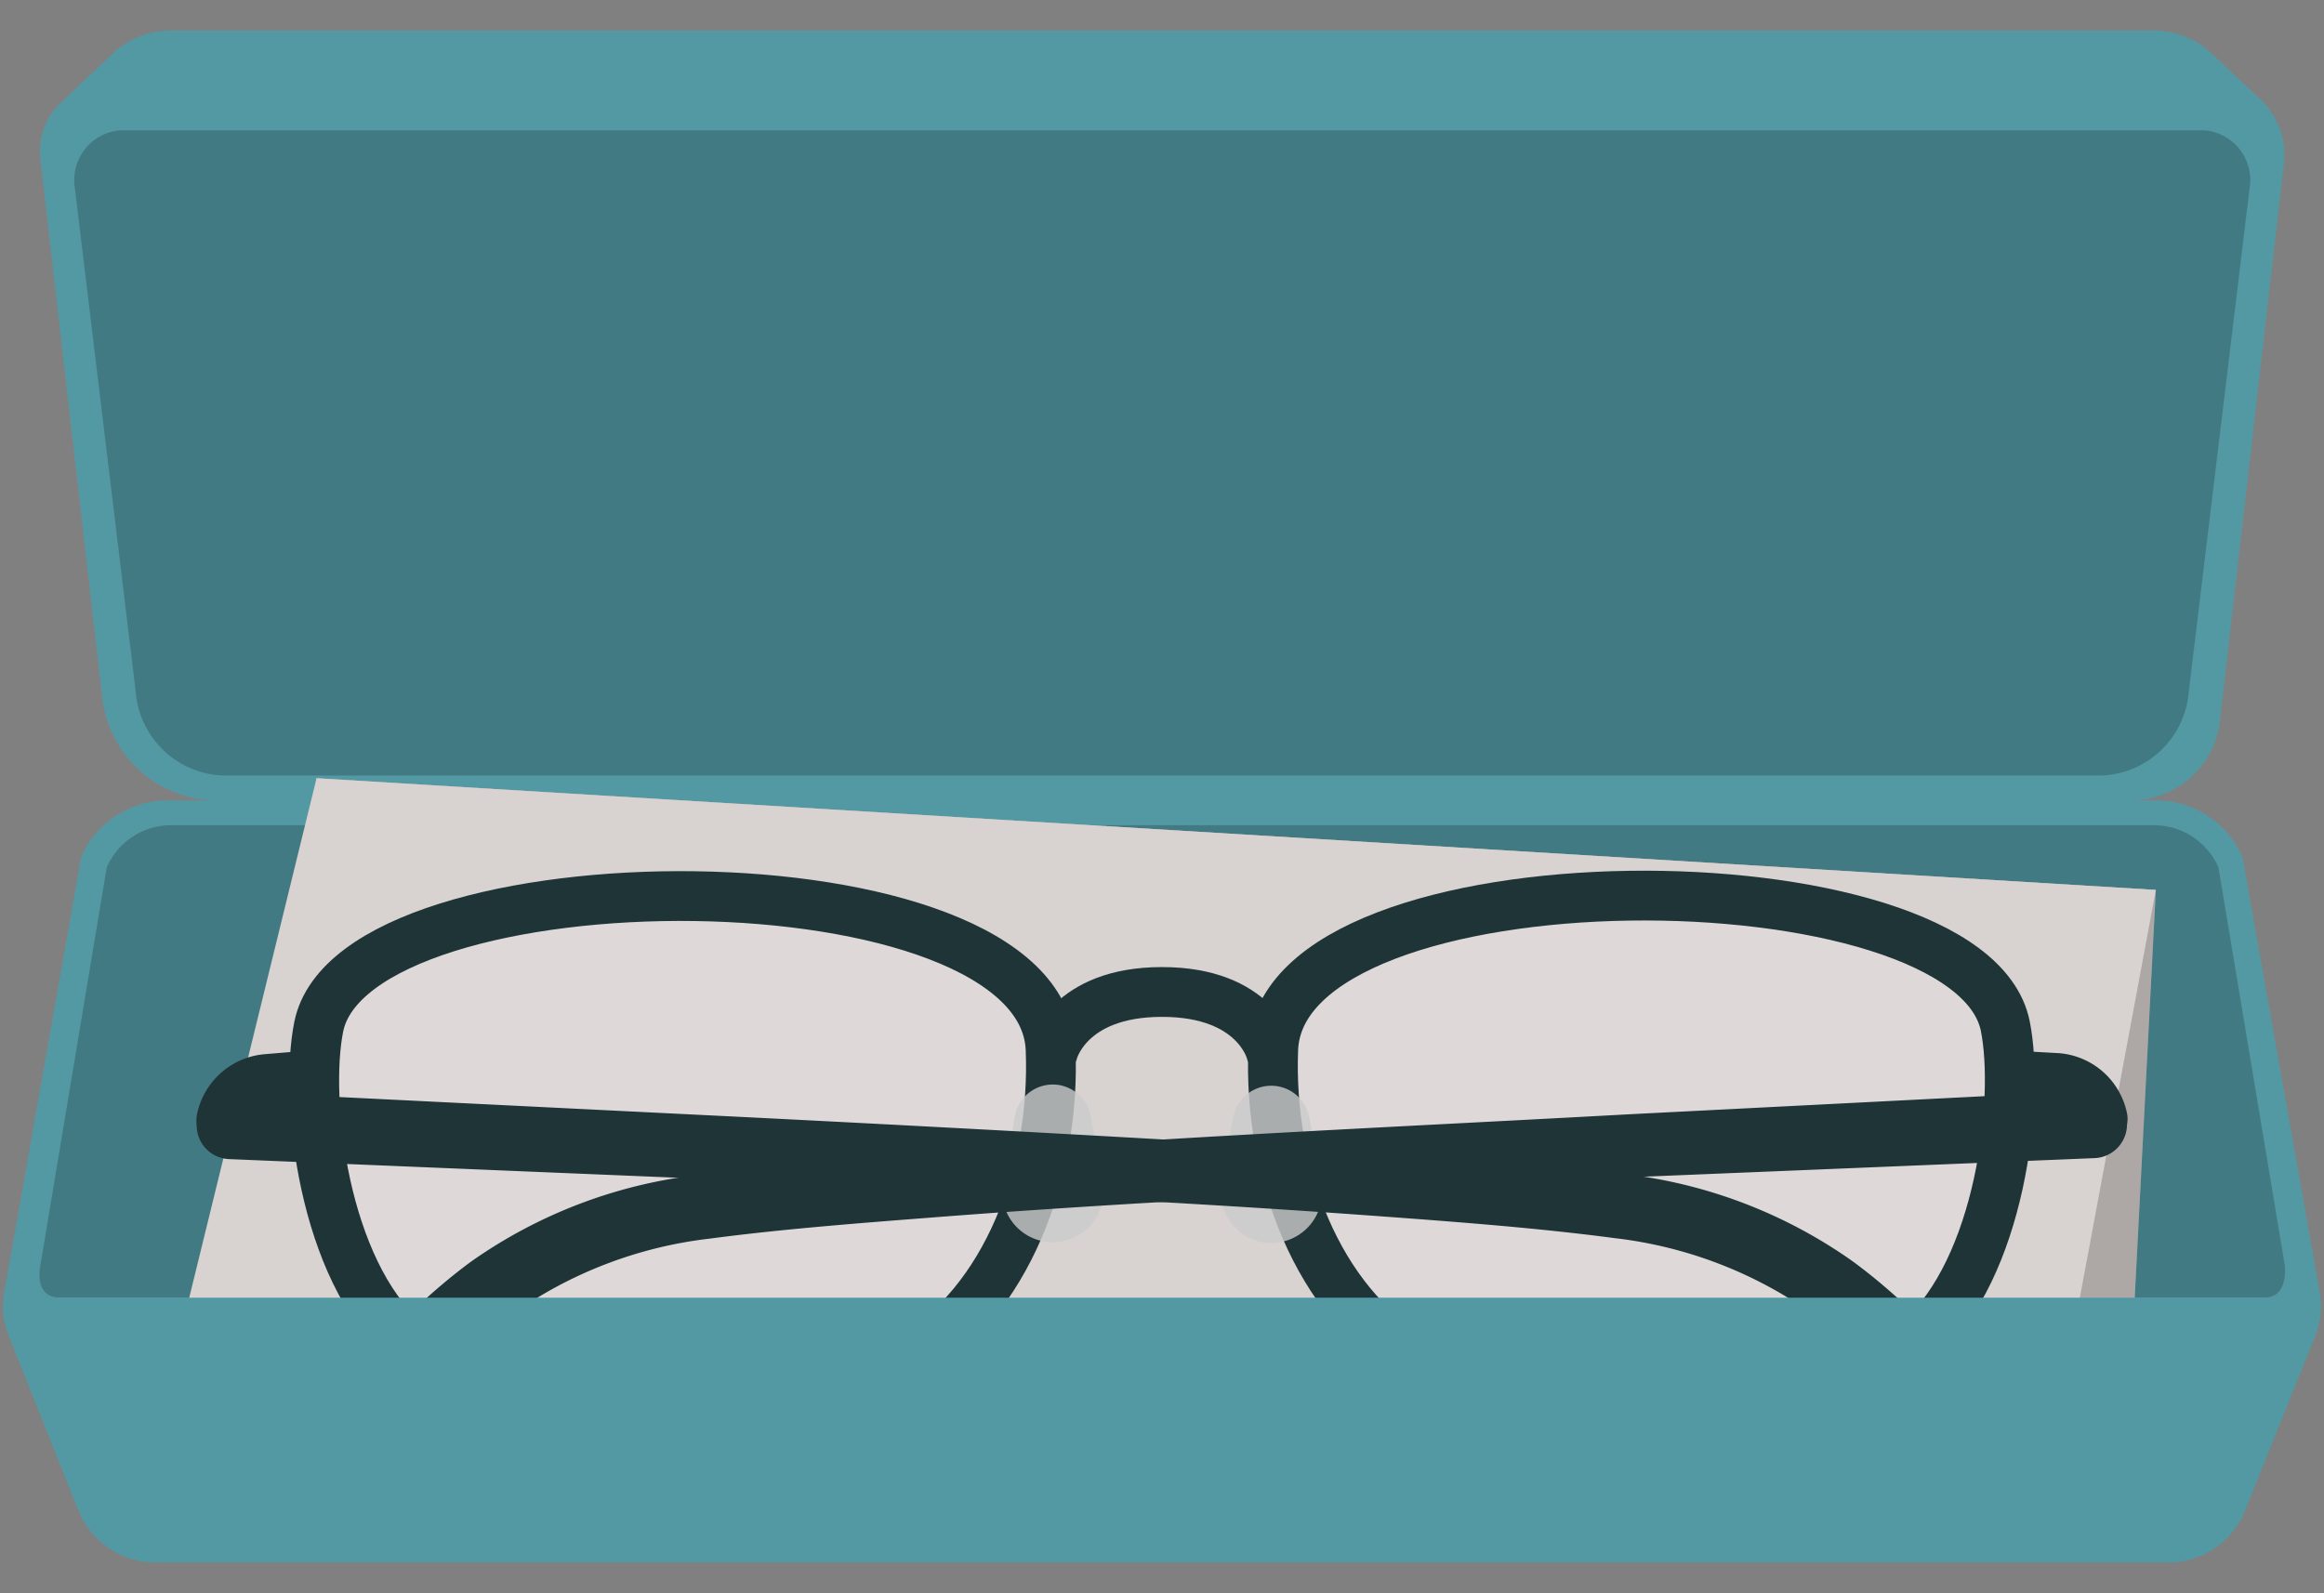
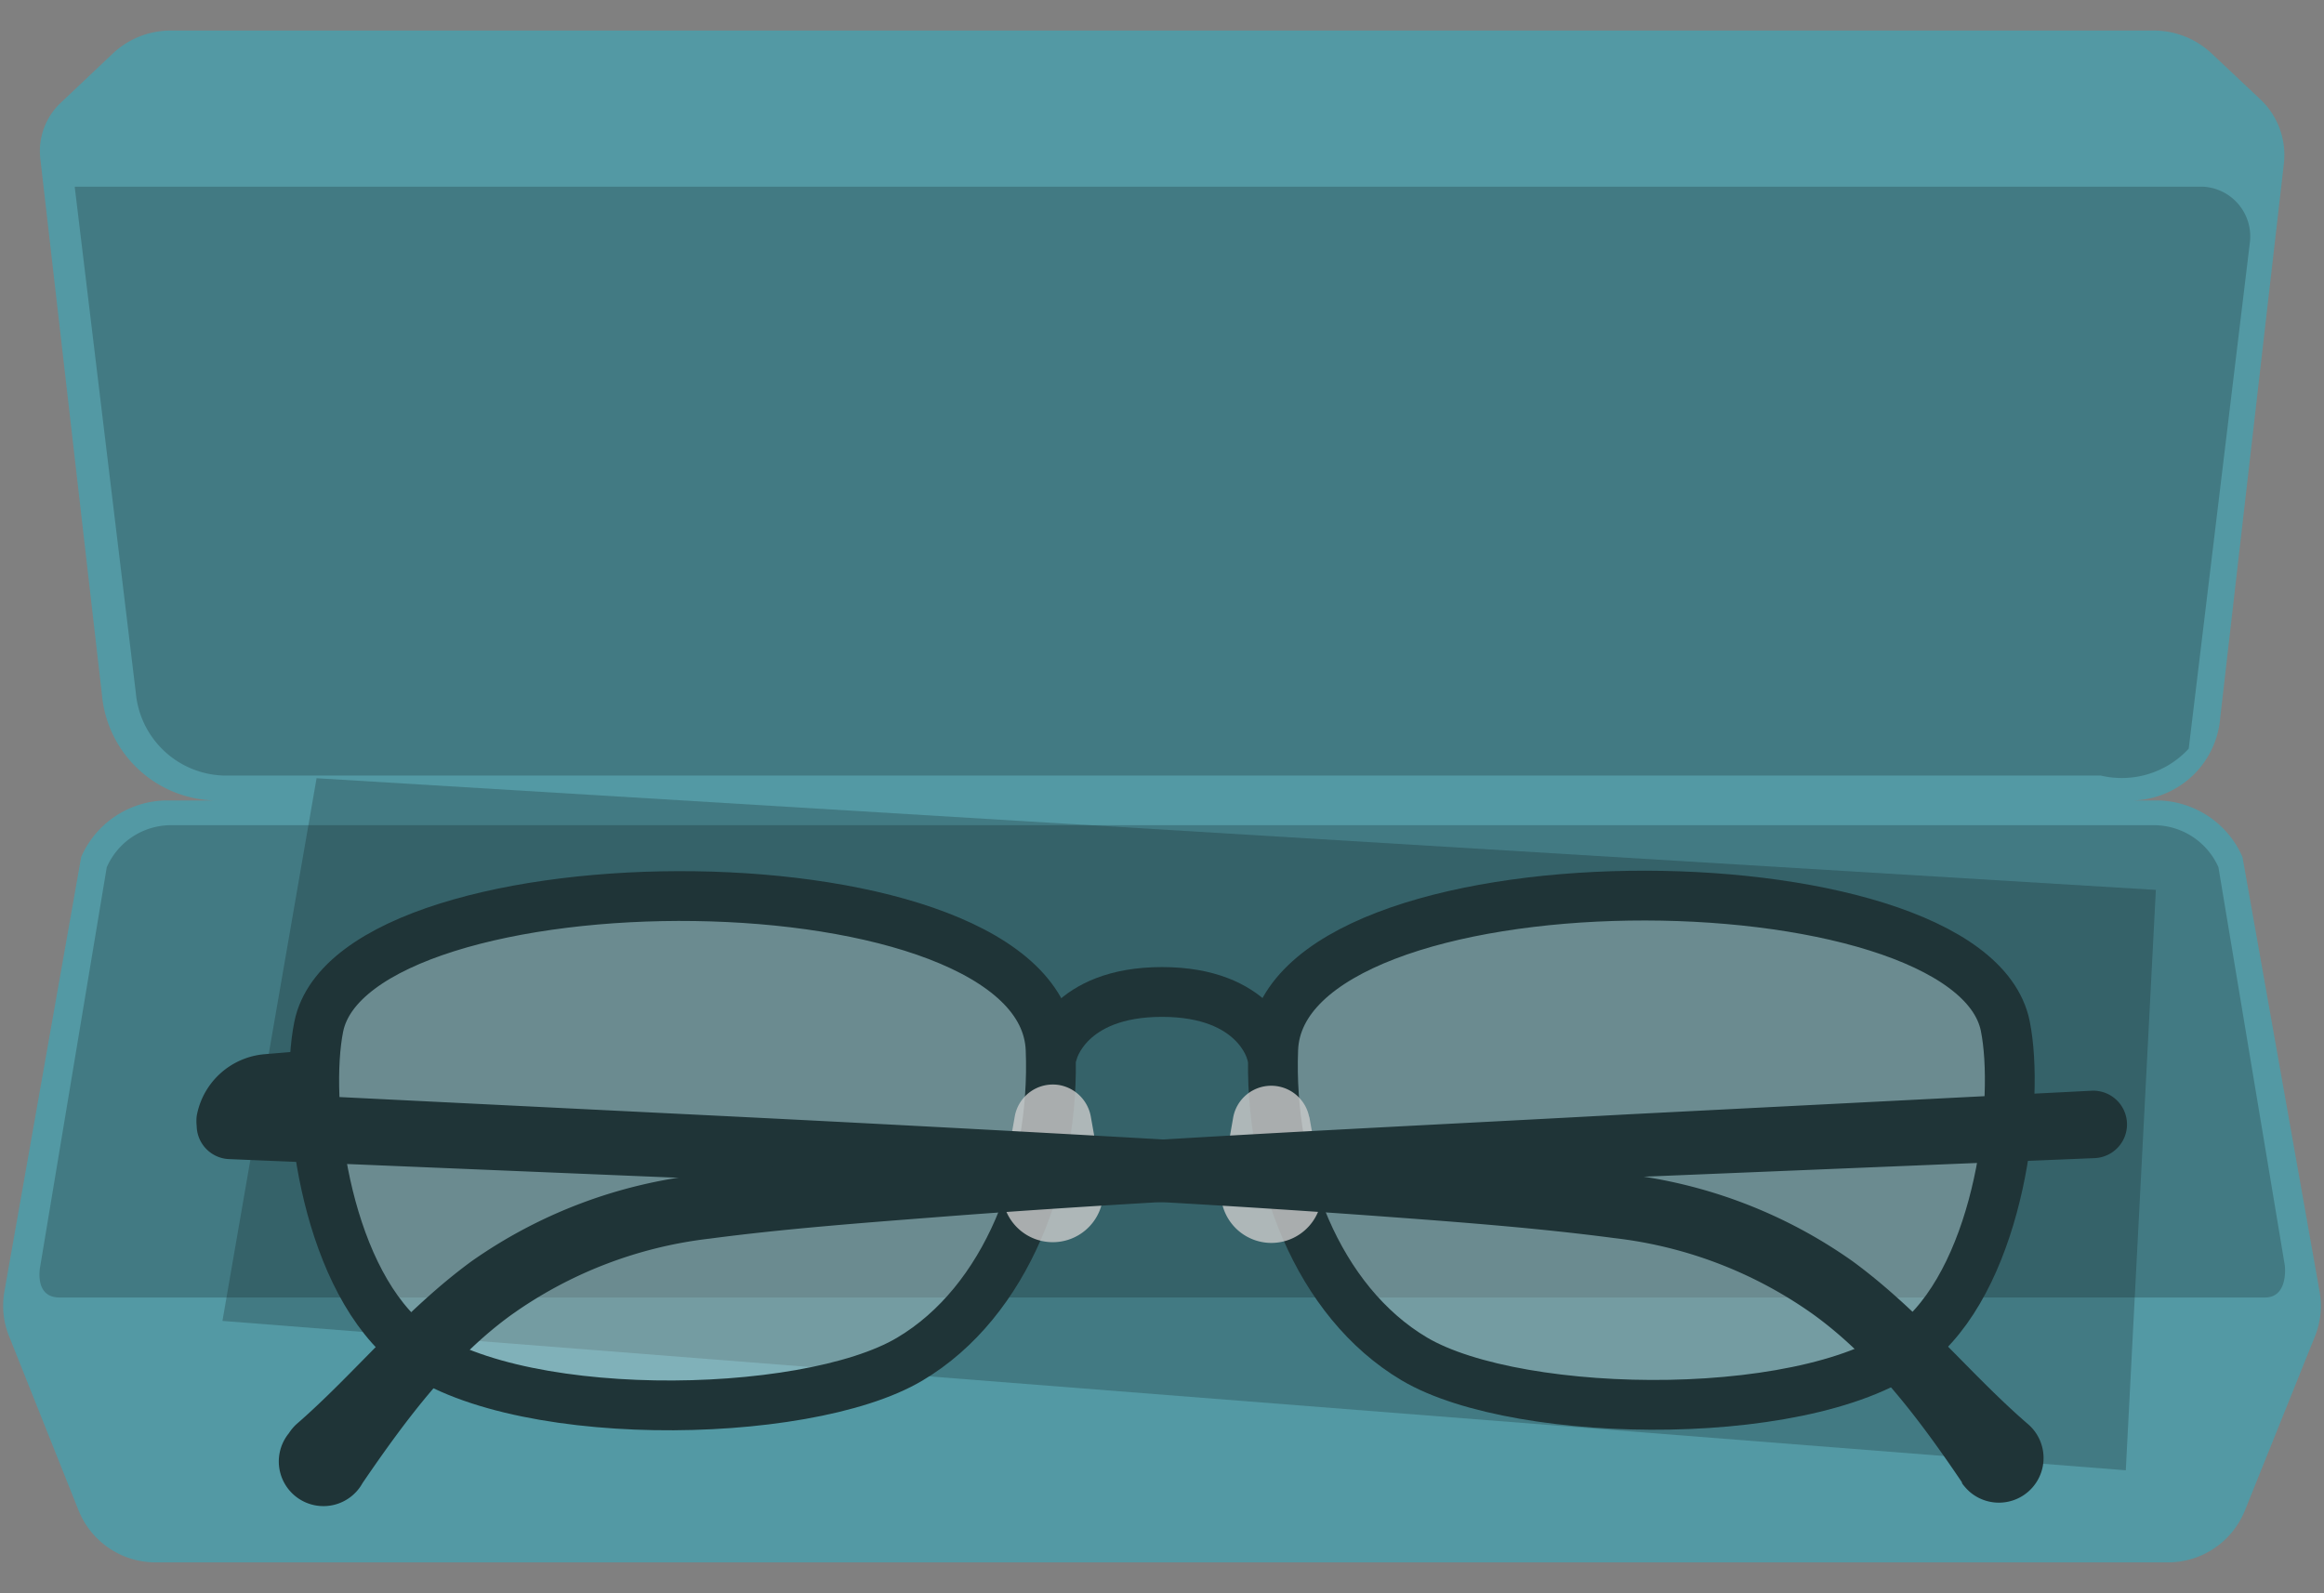
<svg xmlns="http://www.w3.org/2000/svg" viewBox="0 0 140 96">
  <rect x="0" y="0" width="140" height="96" fill="#808080" stroke="none" />
  <path d="M135.09,51.64A5.67,5.67,0,0,0,130,48.23h-1.49a5.42,5.42,0,0,0,5.24-5l3.83-33.35A4.61,4.61,0,0,0,136.18,6l-2.93-2.76a5.09,5.09,0,0,0-3.48-1.4H10.26a5.09,5.09,0,0,0-3.48,1.4l-3.17,3A4,4,0,0,0,2.43,9.57L6.14,41.85a7,7,0,0,0,6.73,6.38H10a5.67,5.67,0,0,0-5.11,3.41L.27,77.79a4.9,4.9,0,0,0,.3,2.78L4.73,91a5,5,0,0,0,4.64,3.14H130.6A5,5,0,0,0,135.24,91l4.19-10.42a4.9,4.9,0,0,0,.3-2.78Z" style="fill:#5399a4" />
  <g style="opacity:0.2">
    <path d="M129.75,49.72H10.28a4.23,4.23,0,0,0-3.85,2.54l-4,24S2,78.18,3.59,78.18H136.44c1.44,0,1.2-1.93,1.2-1.93l-4-24A4.26,4.26,0,0,0,129.75,49.72Z" />
-     <path d="M126.55,46.73H13.48a5.48,5.48,0,0,1-5.3-5L4.5,11.25a3,3,0,0,1,2.79-3.4H132.74a3,3,0,0,1,2.79,3.4l-3.68,30.46A5.48,5.48,0,0,1,126.55,46.73Z" />
+     <path d="M126.55,46.73H13.48a5.48,5.48,0,0,1-5.3-5L4.5,11.25H132.74a3,3,0,0,1,2.79,3.4l-3.68,30.46A5.48,5.48,0,0,1,126.55,46.73Z" />
  </g>
-   <polygon points="128.06 88.59 13.4 79.59 19.07 46.89 129.87 53.62 128.06 88.59" style="fill:#d8d2d0" />
  <polygon points="128.06 88.59 13.4 79.59 19.07 46.89 129.87 53.62 128.06 88.59" style="fill-opacity:0.2" />
-   <polygon points="122.86 91.24 10.13 83.37 19.07 46.89 129.87 53.62 122.86 91.24" style="fill:#d8d2d0" />
  <path d="M24.42,80.81C19.5,76.52,18.31,66.3,19.2,61.87c2.14-10.65,43.6-10.8,44.09,1.36.3,7.46-2.67,15.21-8.48,18.66C48.48,85.66,30.27,85.9,24.42,80.81Z" style="fill:#eaebeb;fill-opacity:0.3;stroke:#1f3437;stroke-miterlimit:10;stroke-width:3px" />
  <path d="M115.59,80.76c4.92-4.29,6.1-14.52,5.21-18.94-2.16-10.65-43.62-10.75-44.1,1.4-.29,7.47,2.69,15.21,8.5,18.66C91.54,85.64,109.75,85.85,115.59,80.76Z" style="fill:#eaebeb;fill-opacity:0.3;stroke:#1f3437;stroke-miterlimit:10;stroke-width:3px" />
  <path d="M76.55,63.34s-.89-3.57-6.55-3.57-6.56,3.58-6.56,3.58" style="fill:none;stroke:#1f3437;stroke-linecap:round;stroke-linejoin:round;stroke-width:3px" />
  <path d="M65.71,67.27l.71,4a3,3,0,0,1-6,1.06,3.08,3.08,0,0,1,0-1l.71-4.06a2.33,2.33,0,0,1,2.69-1.89A2.35,2.35,0,0,1,65.71,67.27Z" style="fill:#ccc;opacity:0.8" />
  <path d="M78.87,67.26l.72,4.06a3,3,0,0,1-6,1.05,2.85,2.85,0,0,1,0-1.05l.7-4a2.33,2.33,0,0,1,4.58,0Z" style="fill:#ccc;opacity:0.8" />
  <path d="M13.5,67.48a2.88,2.88,0,0,1,2.58-2.3L18.23,65" style="fill:none;stroke:#1f3437;stroke-linecap:round;stroke-miterlimit:10;stroke-width:3.333px" />
  <path d="M118.18,89.3c-2.7-4-5.44-7.56-8.93-10.09a25.71,25.71,0,0,0-12-4.61c-4.46-.59-9.14-.95-13.76-1.29s-9.27-.64-13.91-.9Q55.64,71.6,41.69,71L13.8,69.84h0a2,2,0,0,1,.16-4.06h0l27.91,1.38q14,.69,27.91,1.48l14,.87c4.67.31,9.29.63,14.06,1.23A29.65,29.65,0,0,1,111.61,76c4.09,3,7.1,6.83,10.56,9.81a2.69,2.69,0,0,1-3.51,4.08,3.12,3.12,0,0,1-.46-.51Z" style="fill:#1f3437" />
-   <path d="M126.5,67.41a2.88,2.88,0,0,0-2.58-2.29L121.77,65" style="fill:none;stroke:#1f3437;stroke-linecap:round;stroke-miterlimit:10;stroke-width:3.333px" />
  <path d="M17.85,85.82C21.3,82.83,24.31,79,28.4,76a29.6,29.6,0,0,1,13.81-5.22c4.77-.61,9.38-.93,14-1.25l14-.88c9.3-.56,18.61-1,27.91-1.51L126,65.72a2,2,0,0,1,.2,4.06h0l-27.9,1.15q-13.94.67-27.87,1.47c-4.64.27-9.28.57-13.91.93s-9.29.71-13.75,1.3a25.65,25.65,0,0,0-12,4.62c-3.49,2.54-6.23,6.15-8.93,10.11h0a2.69,2.69,0,1,1-4.44-3A2.86,2.86,0,0,1,17.85,85.82Z" style="fill:#1f3437" />
-   <path d="M.57,80.57,4.73,91a5,5,0,0,0,4.64,3.14H130.6A5,5,0,0,0,135.24,91l4.19-10.42a5.11,5.11,0,0,0,.35-2.39H.22A5.11,5.11,0,0,0,.57,80.57Z" style="fill:#5399a4" />
</svg>